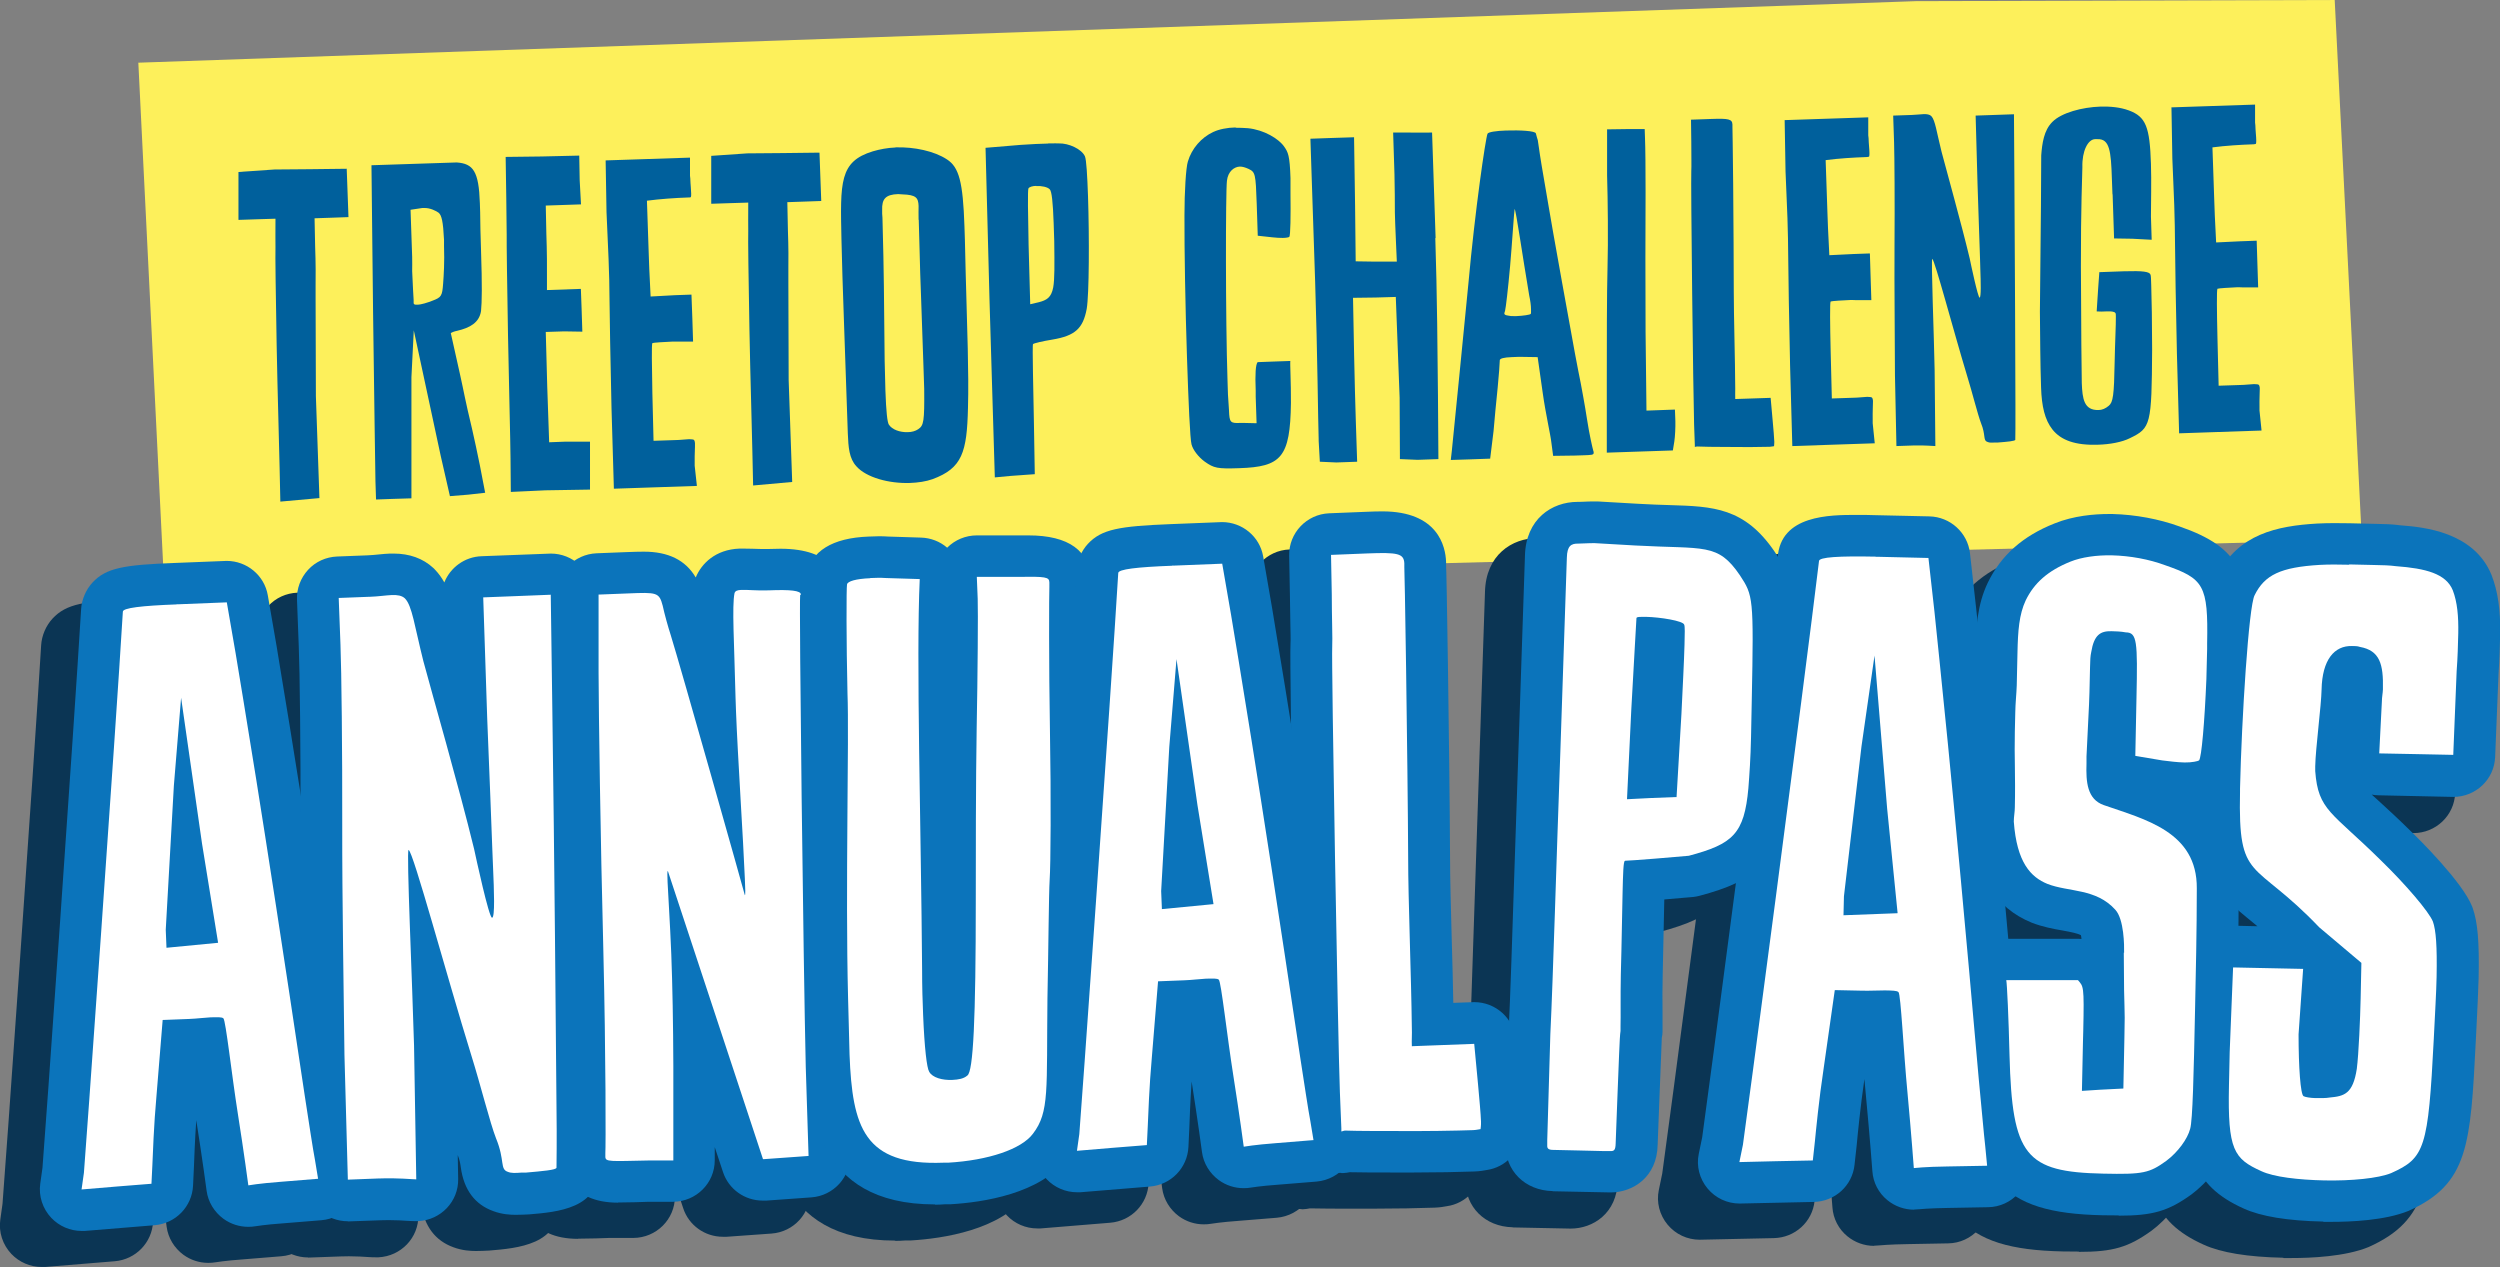
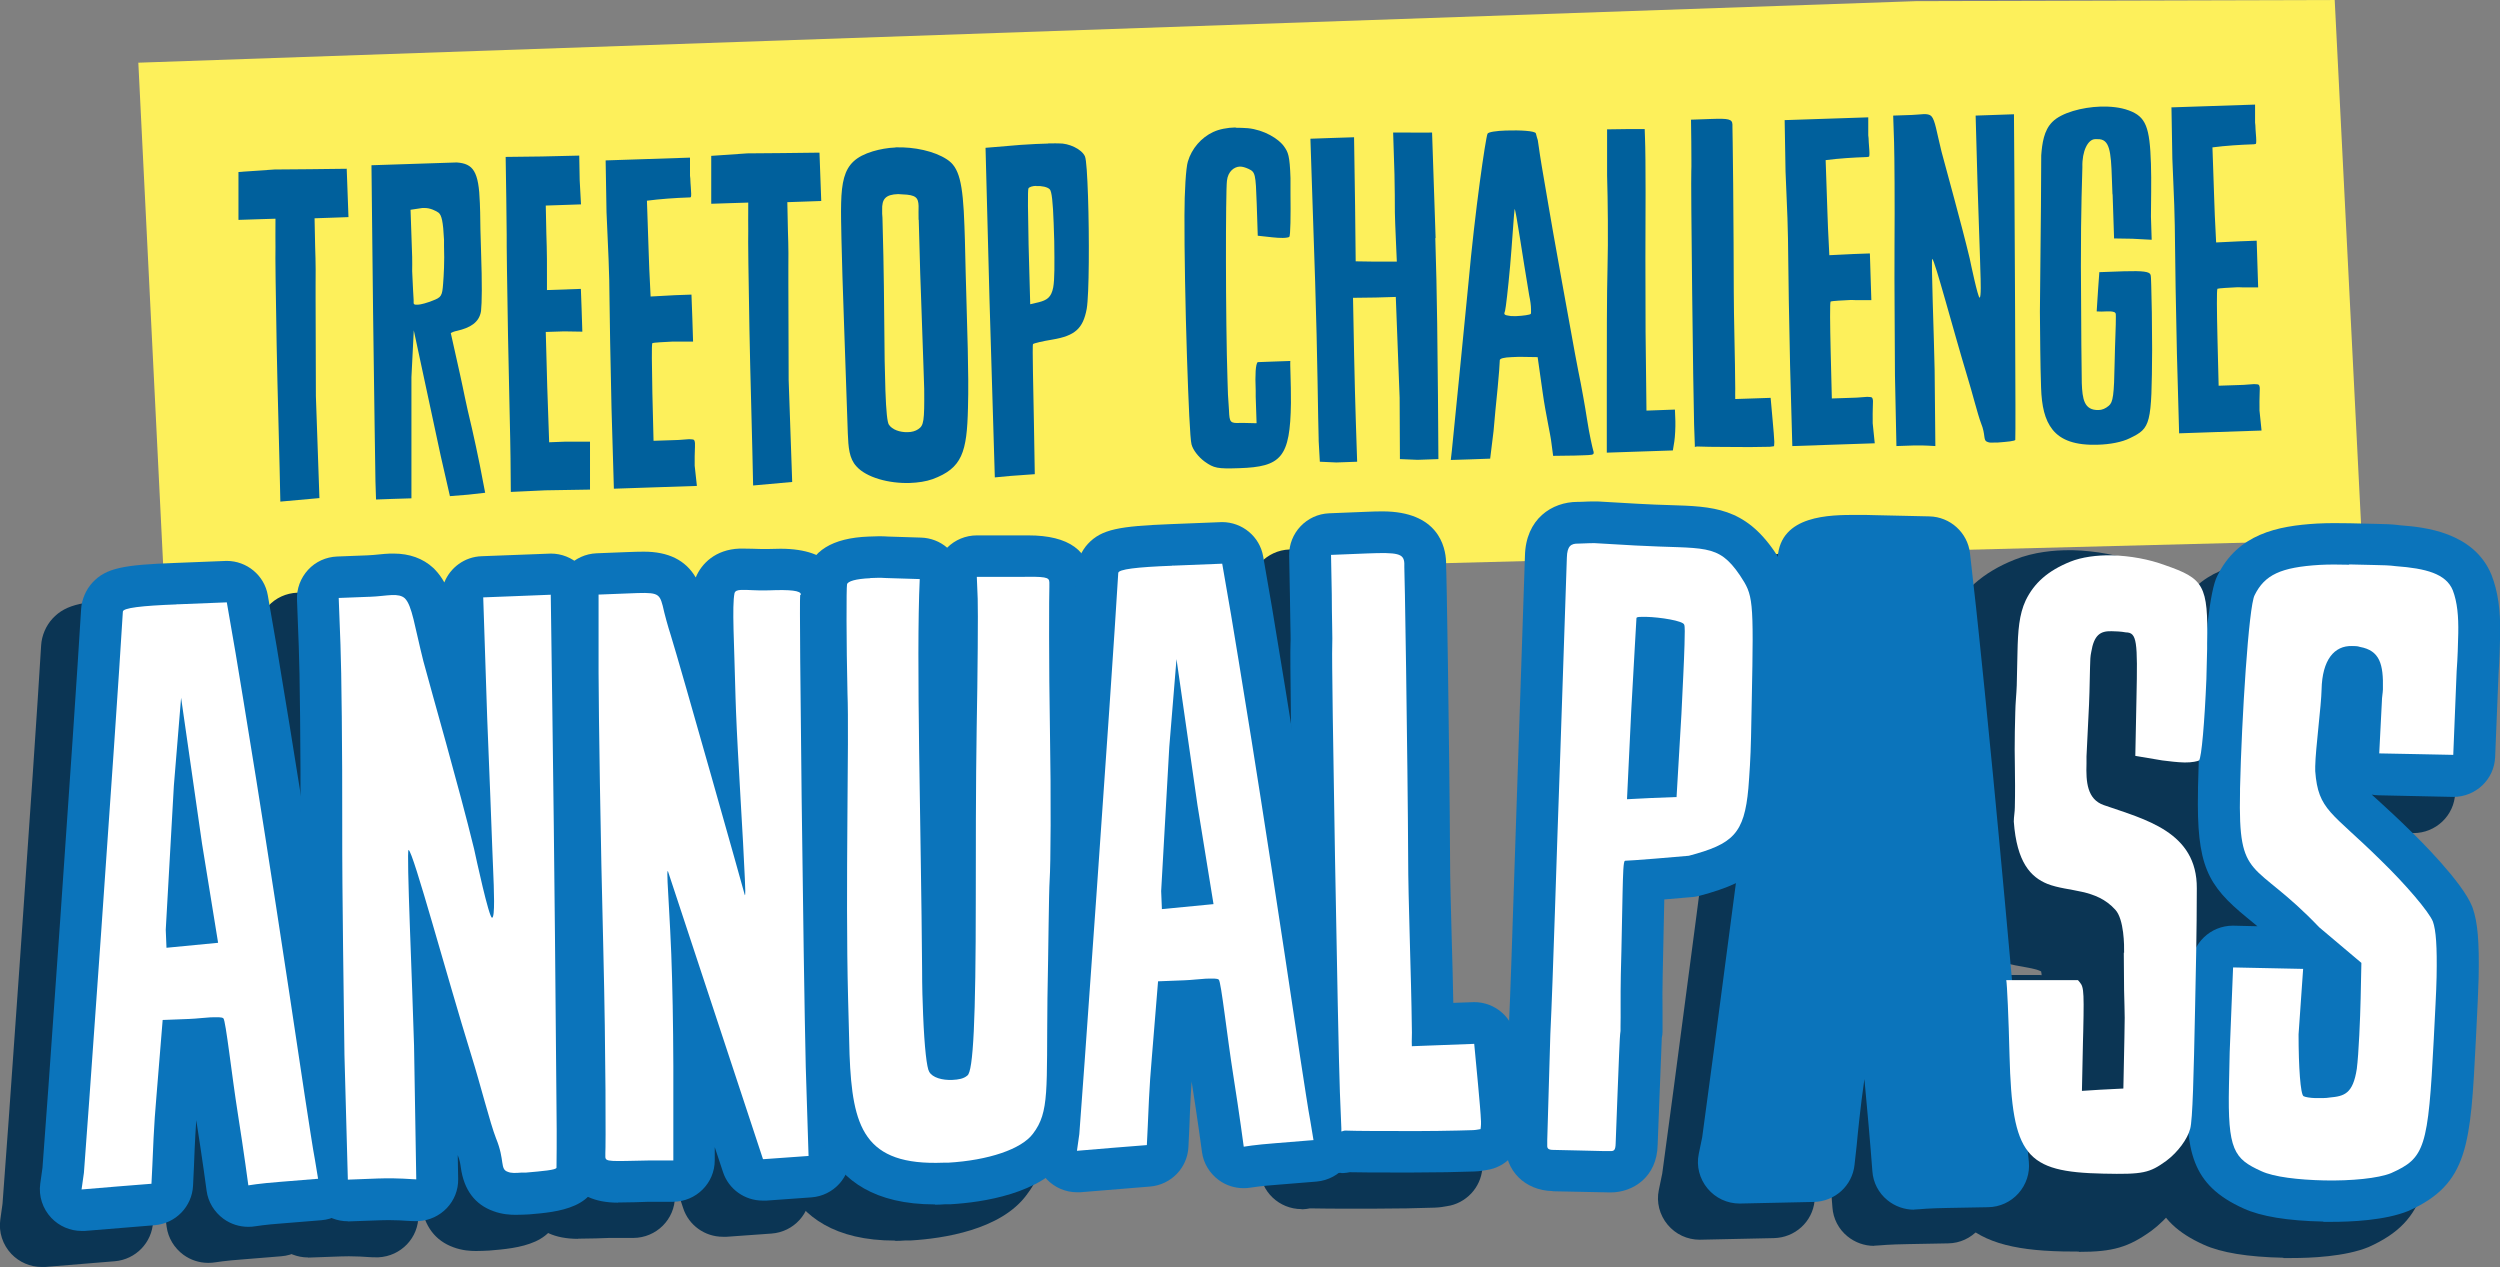
<svg xmlns="http://www.w3.org/2000/svg" fill="none" height="112" viewBox="0 0 221 112" width="221">
  <rect x="0" y="0" width="221" height="112" fill="#808080" stroke="none" />
  <clipPath id="a">
    <path d="m0 0h221v112h-221z" />
  </clipPath>
  <g clip-path="url(#a)">
    <path d="m208.786 47.706-85.908 2.201-108.238 4.416-2.412-48.781 157.124-5.439 37.035-.104z" fill="#fdf05b" />
    <g fill="#00609c">
      <path d="m24.782 44.326-.065-2.978c-.026-1.645-.182-6.501-.261-10.852s-.13-8.068-.104-8.637c-.013-.376 0-1.411 0-2.525l-1.695.052-1.577.052v-2.137-2.098l3.181-.22 3.155-.026 3.233-.039.078 2.137.078 2.137-1.46.052-1.538.052.052 2.525c.052 1.373.052 2.745.039 3.406v1.153l.026 8.637.313 9.013-3.455.311z" />
      <path d="m37.479 18.389h-.156l-1.03.155.143 4.17c.013.453 0 .881 0 1.256.052 1.411.117 2.214.13 2.551v.233.039c0 .117.117.155.313.142.352 0 .912-.181 1.343-.35.795-.298.873-.414.952-1.528.052-.686.13-1.878.078-3.328v-.531c-.078-1.606-.209-2.176-.482-2.396-.196-.142-.743-.44-1.291-.414zm-4.641-3.781 3.572-.117 3.963-.13c1.46.104 1.955.777 2.047 3.6l.026.803c0 .919.039 2.059.078 3.406.104 3.056.078 4.545 0 5.322-.157 1.036-.991 1.489-2.099 1.748-.261.052-.456.13-.574.207l.821 3.678c.365 1.632.417 2.124 1.056 4.778.182.79.495 2.24.691 3.224l.469 2.434-1.499.168-1.616.13-.808-3.535-2.386-11.124-.208 4.144v10.709l-1.708.052-1.421.052-.052-1.606c-.026-.88-.104-7.562-.209-14.866l-.143-13.066z" />
      <path d="m48.299 20.707c.052 1.373.065 3.173.052 3.82v1.114l2.998-.103.065 1.761.065 2.02-1.617-.026-1.616.052.13 4.817.17 4.934 1.382-.052h2.229v2.137 2.098l-3.963.065-3.037.142-.026-2.978c-.013-1.645-.143-6.501-.222-10.852-.078-4.351-.13-8.326-.117-8.909 0-1.256-.065-5.05-.091-6.876l3.194-.039 3.311-.078.039 2.175.117 2.137-1.538.052-1.577.052.052 2.525z" />
      <path d="m53.539 14.18 3.155-.104 4.302-.142v1.606l.026.233c.013.531.078 1.036.078 1.334 0 .155 0 .272-.026.311-.039.039-.117.039-.235.039-1.147.039-2.464.13-3.65.285l.065 1.904.091 2.707.052 1.45.117 2.409 2.151-.117 1.46-.052.078 2.098.065 2.059h-1.304c-.235.013-.391-.013-.574 0-.456.013-1.695.091-1.721.13-.078.078-.039 2.072 0 4.403l.104 4.234 1.955-.065c.339 0 .847-.065 1.186-.078.235 0 .391.026.43.065.039.039.078.117.091.298.013.389-.039.997-.026 1.606v.376l.196 1.787-4.263.142-3.076.104-.209-7.109c-.091-3.898-.17-8.365-.182-9.932 0-.764-.026-1.942-.078-3.25-.052-1.373-.13-2.862-.182-4.157l-.078-4.584z" />
      <path d="m66.575 42.901-.065-2.978c-.026-1.645-.182-6.501-.261-10.852s-.13-8.068-.104-8.637c-.013-.376 0-1.411 0-2.525l-1.695.052-1.577.052v-2.137-2.098l3.181-.22 3.155-.026 3.233-.039.078 2.137.078 2.137-1.46.052-1.538.052.052 2.525c.052 1.373.052 2.745.039 3.406v1.153l.026 8.637.313 9.013-3.454.311z" />
      <path d="m81.203 19.424c-.013-.492 0-.919 0-1.217-.026-.725-.222-.984-1.421-1.023-.117 0-.274-.026-.391-.026-1.108.039-1.447.427-1.408 1.425v.311l.026.35c.039 1.178.13 4.895.157 9.052.013 2.706.052 4.778.104 6.229.065 1.878.169 2.784.3 3.004.287.453.991.699 1.682.673.352 0 .691-.104.913-.259.495-.324.56-.673.534-3.574l-.065-1.981-.222-6.41-.065-1.8-.13-4.739zm-2.034-6.397c1.656-.052 3.442.337 4.537 1.062 1.069.686 1.421 1.981 1.551 5.918l.039 1.178c.039 2.253.117 4.351.117 4.623.065 2.784.248 7.187.156 10.243-.091 3.937-.508 5.335-3.129 6.306-.574.207-1.291.311-1.994.337-1.851.065-3.872-.479-4.745-1.476-.639-.699-.704-1.658-.756-2.914l-.026-.764-.3-8.702c-.117-3.328-.196-5.801-.235-7.679-.104-5.05-.196-6.876 2.777-7.783.613-.181 1.304-.311 1.994-.337" />
      <path d="m91.606 16.433c-.313 0-.613.091-.691.22s-.039 2.331.013 5.011l.143 5.232.769-.181c.691-.181 1.095-.414 1.264-1.308.13-.725.117-1.994.091-4.092l-.052-1.606c-.065-1.839-.169-2.784-.339-2.965-.196-.22-.743-.324-1.199-.298m1.069-3.768c.495-.013.886 0 .926 0 .886-.026 2.021.505 2.307 1.14.13.298.209 1.709.274 3.548.117 3.548.104 8.676-.117 9.945-.326 1.735-1.03 2.37-3.024 2.707-.874.142-1.643.324-1.721.401s.039 4.364.078 6.876l.078 4.623-2.151.155-1.382.13-.469-15.656-.352-13.48 3.103-.259c.925-.065 1.812-.104 2.425-.117" />
      <path d="m109.243 11.293c.339 0 .73.013 1.069.039 1.421.142 2.737.932 3.22 1.645.326.479.482.738.547 2.758v1.295c.026 2.046 0 3.794-.104 3.911-.039.039-.3.091-.574.091-.273 0-.573-.013-.912-.052l-1.304-.142-.091-2.81c-.091-2.693-.13-2.81-.717-3.095-.313-.142-.548-.207-.769-.207-.496.013-1.056.414-1.147 1.256-.118.958-.131 12.185.052 17.689l.039 1.217.091 1.399c.039 1.062.118 1.139.991 1.101h.339l1.108.026-.078-2.357v-.531c-.061-1.468-.005-2.305.169-2.512l1.408-.052 1.486-.052c-.039.155.065 1.929.052 3.716-.065 4.817-.847 5.646-4.588 5.763-1.904.065-2.216 0-3.038-.583-.547-.402-1.03-1.023-1.16-1.515-.13-.453-.274-3.755-.404-7.731-.143-4.325-.235-9.479-.222-12.522 0-2.085.131-4.221.3-4.753.339-1.153 1.186-2.124 2.242-2.616.522-.246 1.252-.388 1.969-.401" />
      <path d="m126.881 21.043c.157 4.623.209 10.891.235 13.96l.039 5.581-1.838.065-1.564-.065-.026-5.426-.339-8.909-1.76.052-2.021.026c.039 2.396.144 7.783.248 10.929l.117 3.561-1.838.065-1.46-.065-.104-1.852v-.155c-.052-1.399-.104-7.55-.313-13.96l-.417-12.587 1.838-.065 2.021-.065.091 6.112.052 4.856 1.682.026h1.955c-.026-.932-.13-2.603-.143-3.328-.066-1.787 0-1.101-.066-4.403l-.117-3.678h1.382c.691 0 1.642.013 1.942 0h.118l.312 9.324z" />
      <path d="m133.165 11.538c1.186-.039 2.555.026 2.607.259.039.194.13.453.169.596.039.155.105.829.339 2.227l.613 3.587c.091.57.613 3.548 1.173 6.643 1.121 6.268 1.408 7.731 1.669 9.013.091.492.365 1.929.56 3.211.196 1.282.47 2.486.548 2.758.039.078.039.155.039.194 0 .194-.183.194-.873.22l-.809.026-1.903.026-.156-1.178c-.066-.647-.509-2.564-.757-4.338l-.456-3.212-1.642-.026-.652.026c-.691.026-1.069.117-1.056.298v.039c0 .233-.078 1.256-.183 2.357-.117 1.14-.286 2.862-.365 3.846l-.299 2.434-1.799.065-1.682.052.091-.803c.092-.764 1.173-11.849 1.46-14.736.587-6.514 1.526-12.911 1.695-13.299.065-.155.795-.259 1.629-.285m.365 12.017c-.169 1.904-.378 3.691-.443 3.924-.039.117-.065.194-.065.233 0 .078.078.155.313.181.156.039.352.065.613.052h.117c.613-.026 1.225-.117 1.291-.194.039-.039.026-.194.026-.414 0-.337-.066-.79-.157-1.204-.613-3.626-1.16-7.472-1.29-7.666-.04.078-.235 3.199-.405 5.102" />
      <path d="m143.905 11.408h1.486l.026.751c.039.984.052 2.81.052 4.817-.013 2.965-.026 8.547 0 12.38l.079 6.941 1.447-.052 1.069-.039.039 1.023c.013.531-.026 1.373-.091 1.787l-.131.803-3.128.104-2.712.091v-6.073c0-3.38 0-8.003.065-10.321.065-2.318.026-5.957-.039-8.119v-4.066l1.851-.026z" />
      <path d="m149.459 10.58 1.838-.065c1.525-.052 1.838.013 1.851.505v.194c0 .078.039 1.968.065 5.089.026 3.108.053 7.368.053 9.492s.117 5.957.13 8.573c0 .298-.013.609 0 .906l1.564-.052 1.565-.052.182 2.046c.065.751.13 1.437.143 1.852 0 .233-.026.337-.026.376-.039 0-.195.039-.378.052-.834.026-2.477.039-4.015.013-.912 0-1.76-.013-2.411-.039-.079 0-.157.039-.196.039v-.155l-.065-1.826c-.078-2.499-.3-21.548-.248-22.39.026-.337 0-1.515 0-2.616l-.026-1.968z" />
      <path d="m157.75 10.619 3.129-.104 4.275-.142v1.593l.027.233c.013.531.078 1.023.078 1.321 0 .155 0 .259-.026.311-.039.039-.118.039-.222.052-1.147.039-2.438.117-3.624.272l.065 1.891.091 2.693.053 1.437.117 2.383 2.138-.104 1.447-.052.065 2.085.065 2.046h-1.303c-.235 0-.378-.026-.574-.013-.456.013-1.682.091-1.721.13-.078.078-.052 2.046 0 4.364l.105 4.209 1.942-.065c.339 0 .834-.065 1.186-.078.235 0 .378.026.417.065.039.039.079.117.092.298 0 .376-.039.984-.026 1.593v.376l.182 1.774-4.237.142-3.05.104-.196-7.058c-.091-3.872-.156-8.301-.169-9.867 0-.764-.026-1.929-.065-3.224-.039-1.36-.131-2.849-.17-4.131l-.078-4.558z" />
      <path d="m167.397 10.217 1.525-.052h.039c.417-.013.795-.065 1.108-.078.274 0 .495.026.652.168.352.363.469 1.386.912 3.16.443 1.696 1.734 6.28 2.49 9.44.091.453.73 3.47.874 3.458.143-.013.104-1.411.065-2.473l-.026-.906-.092-2.732-.13-3.911-.169-6.073 1.525-.052 1.864-.065.039 5.918c.052 7.394.078 16.135.091 19.852.013 1.554-.013 2.888-.013 3.004 0 .117-.717.181-1.564.246h-.235c-.26.013-.495.026-.652-.052-.43-.142-.13-.57-.586-1.683-.287-.751-.782-2.745-1.213-4.131-1.238-4.092-2.867-10.269-3.089-10.373-.117 0 .156 6.824.209 9.829l.065 6.721c-.196 0-.926-.078-1.877-.052h-.04l-1.525.052-.13-6.255c0-2.693-.065-7.86-.039-11.538.026-3.678 0-7.783-.039-9.065l-.079-2.357z" />
      <path d="m186.742 17.184-.052-1.399c-.078-2.421-.196-3.522-1.265-3.483h-.234c-.613.026-1.148 1.036-1.108 2.473 0 .376-.144 3.729-.131 8.767.013 5.05.065 9.906.078 10.321.053 1.399.196 2.421 1.486 2.383.3 0 .613-.13.9-.376.378-.311.469-.893.521-3.924.026-1.515.118-3.302.105-3.95 0-.194 0-.298-.052-.337-.079-.117-.392-.142-.613-.13h-.196c-.3.013-.534.026-.834 0l.13-2.02.105-1.45 2.177-.078c1.72-.052 2.255.039 2.346.298.039.078.052.414.065.945.039 1.139.079 3.458.079 5.659-.04 6.682-.118 6.954-1.956 7.847-.717.363-1.812.557-2.842.583-1.981.065-3.259-.389-4.015-1.347-.678-.855-.951-2.059-1.004-3.691-.078-2.279-.078-4.481-.104-6.721.091-8.883.117-11.357.117-13.817.079-1.062.235-2.214.978-2.953.808-.829 2.673-1.308 4.237-1.36.873-.026 1.76.052 2.529.337 1.512.557 1.851 1.463 1.955 4.714.052 1.476 0 3.574 0 4.675l.065 2.046-1.72-.091-1.604-.026-.13-3.911z" />
      <path d="m191.943 9.492 3.129-.104 4.276-.142v1.593l.026.233c.013.531.078 1.023.078 1.321 0 .155 0 .259-.026.311-.039.039-.117.039-.222.052-1.147.039-2.437.117-3.624.272l.066 1.891.091 2.693.052 1.437.117 2.383 2.138-.103 1.447-.052.065 2.085.066 2.046h-1.304c-.235 0-.378-.026-.574-.013-.456.013-1.681.091-1.72.13-.079.078-.053 2.046 0 4.364l.104 4.208 1.942-.065c.339 0 .835-.065 1.187-.078.234 0 .378.026.417.065.039.039.078.117.091.298 0 .376-.039.984-.026 1.593v.376l.182 1.774-4.236.142-3.051.104-.195-7.057c-.092-3.872-.157-8.301-.17-9.867 0-.764-.026-1.929-.065-3.224-.039-1.36-.13-2.849-.169-4.131l-.079-4.558z" />
    </g>
    <path d="m3.689 111.999c-1.017 0-1.981-.414-2.685-1.152-.769-.816-1.134-1.93-.978-3.03l.196-1.399c.196-2.227 2.829-39.509 3.415-49.376.052-.868.43-1.735 1.004-2.357 1.212-1.308 2.803-1.567 7.287-1.735 0 0 4.524-.181 4.576-.181 1.786 0 3.337 1.282 3.637 3.043l.782 4.519.378 2.318c.795 4.778 2.438 14.711 5.749 36.906l.352 2.266c.222 1.412.404 2.655.521 3.25l.287 1.749c.156 1.01-.104 2.046-.743 2.849-.639.802-1.577 1.307-2.607 1.385l-3.35.272c-1.629.117-2.438.259-2.451.259-.209.039-.43.052-.652.052-.782 0-1.551-.246-2.19-.712-.808-.596-1.356-1.49-1.486-2.474 0-.013-.378-2.836-.912-6.228 0 0 0-.026 0-.039-.13 1.839-.182 3.509-.209 4.157l-.078 1.657c-.091 1.852-1.538 3.341-3.389 3.496l-6.166.505c-.104 0-.209 0-.313 0z" fill="#0b3554" />
    <path d="m27.233 111.158c-.939 0-1.838-.349-2.529-.984-.717-.673-1.147-1.605-1.173-2.577l-.3-11.02-.052-4.584c-.065-4.921-.143-11.033-.13-15.837.013-6.669-.065-13.688-.156-15.811l-.156-4.131c-.039-.971.313-1.917.978-2.642.665-.725 1.59-1.14 2.568-1.178l2.685-.104c.391-.013.704-.052.991-.078.365-.039.704-.065 1.017-.078h.3c1.408 0 2.594.427 3.507 1.269.052.039.091.091.13.13.339.35.613.725.847 1.153.521-1.308 1.786-2.266 3.298-2.318 0 0 6.075-.233 6.127-.233.939 0 1.851.363 2.542 1.01.717.686 1.134 1.619 1.147 2.616l.143 10.424c.13 9.181.248 21.276.365 34.964.026 1.994.013 3.794 0 4.713v.518c.157 3.639-3.624 3.963-6.127 4.17-.052 0-.574.026-.574.026-.222 0-.417.013-.613.013-.482 0-1.199-.039-1.968-.324-1.629-.583-2.607-1.878-2.881-3.859-.052-.35-.091-.647-.274-1.101l.039 2.111c.039 1.994-1.538 3.639-3.533 3.73-.052 0-.156 0-.209 0-.156 0-.417 0-.743-.026-.391-.026-.965-.065-1.656-.065-.222 0-.456 0-.704.013 0 0-2.842.103-2.894.103z" fill="#0b3554" />
    <path d="m51.114 109.514c-4.354 0-4.797-2.992-4.836-3.898v-.324c-.013-.142-.013-.298 0-.44.039-.855.052-8.184-.182-17.715-.248-9.816-.404-20.706-.417-24.462v-6.902c0-1.968 1.564-3.587 3.546-3.665l2.62-.104c.639-.026 1.147-.039 1.551-.039 2.177 0 3.689.751 4.589 2.279.508-1.23 1.747-2.473 3.872-2.551h.313c.235 0 .508 0 .808.013.261 0 .56.026.899.026h.391c.456-.013.86-.026 1.212-.026 4.615 0 5.41 2.447 5.462 3.911 0 .311-.013.609-.078.906-.026 4.196.287 31.985.508 40.907l.248 7.847c.065 1.969-1.447 3.626-3.416 3.769l-3.963.284s-.287 0-.339 0c-1.59 0-3.011-1.01-3.507-2.525l-.73-2.201v1.165c0 2.02-1.643 3.652-3.676 3.665h-2.164l-1.147.039c-.665.013-1.186.026-1.577.026z" fill="#0b3554" />
    <path d="m79.129 109.669c-10.729 0-11.068-8.534-11.25-13.118-.026-.725-.052-1.515-.065-2.357-.013-.855-.039-1.748-.065-2.655-.143-5.62-.091-12.406-.052-17.844.039-4.014.065-7.485 0-9.091 0-.142-.222-9.363.052-10.567.43-2.111 2.294-3.289 5.527-3.406.287 0 .561-.026.847-.026s.587 0 .899.026l2.881.091c.847.026 1.669.337 2.307.893.691-.699 1.643-1.088 2.62-1.088h3.572.991c3.572 0 5.449 1.36 5.54 4.027v.389c.026.168.013.35 0 .518-.026.609-.052 6.552.052 12.341.104 5.931.065 11.978-.026 13.416-.039.647-.065 2.732-.104 4.934-.026 1.658-.052 3.535-.078 5.387 0 1.269-.013 2.422-.026 3.432-.026 5.711-.026 8.067-2.008 10.67-2.294 3.095-7.391 3.846-10.22 4.015h-.482c-.3.026-.613.038-.899.038z" fill="#0b3554" />
-     <path d="m91.695 108.594c-1.017 0-1.982-.414-2.685-1.152-.769-.816-1.134-1.93-.978-3.03l.196-1.399c.196-2.227 2.829-39.522 3.416-49.376.052-.868.43-1.735 1.004-2.357 1.212-1.308 2.803-1.567 7.287-1.748 0 0 4.523-.181 4.575-.181 1.786 0 3.337 1.282 3.637 3.043l.782 4.519.379 2.305c.795 4.778 2.437 14.711 5.748 36.919l.352 2.279c.222 1.399.405 2.642.522 3.238l.287 1.748c.156 1.01-.105 2.046-.743 2.849-.639.802-1.578 1.307-2.608 1.398l-3.35.272c-1.629.117-2.438.259-2.451.259-.208.039-.43.052-.651.052-.783 0-1.552-.246-2.191-.712-.808-.596-1.355-1.49-1.486-2.474 0-.013-.378-2.836-.912-6.228 0 0 0-.026 0-.039-.131 1.839-.183 3.509-.209 4.157l-.078 1.657c-.091 1.852-1.538 3.341-3.389 3.496l-6.166.505c-.104 0-.209 0-.313 0z" fill="#0b3554" />
    <path d="m115.055 106.885c-1.969 0-3.611-1.541-3.689-3.522l-.144-3.484c-.156-3.962-.769-37.981-.665-39.755.027-.362 0-1.049-.013-1.878-.013-.777-.026-1.671-.039-2.525l-.065-3.406c-.039-1.994 1.538-3.665 3.546-3.742l3.22-.13c.573-.026 1.056-.039 1.473-.039 4.928 0 5.579 3.108 5.632 4.442v.324c.026.22.091 3.781.169 9.052.065 4.545.169 12.768.182 16.744 0 1.917.079 4.636.157 7.524.052 1.813.104 3.665.13 5.361 0 0 1.799-.065 1.851-.065 1.904 0 3.494 1.437 3.677 3.328l.338 3.6c.131 1.476.248 2.655.274 3.457.026.493-.013.881-.052 1.166-.078.803-.417 1.567-.978 2.163-.573.608-1.329 1.01-2.151 1.126-.234.039-.612.117-1.082.13-1.342.051-3.454.09-5.383.09-.613 0-1.252 0-1.865 0-1.381 0-2.698 0-3.78-.026-.183.039-.378.065-.613.078-.052 0-.091 0-.13 0z" fill="#0b3554" />
-     <path d="m133.723 108.491c-2.464-.052-4.211-1.813-4.172-4.17l.274-9.816c.157-3.289.326-8.495.522-14.529.117-3.406.234-6.993.352-10.515l.573-17.106c.065-3.289 2.386-4.791 4.654-4.791h.143c.118 0 .248 0 .378-.013.274-.013.561-.026.874-.026h.365l3.585.207c1.069.065 1.994.091 2.803.117 3.832.117 6.609.207 9.281 4.131 1.89 2.888 1.864 4.053 1.669 13.131l-.065 3.289c-.039 1.903-.144 3.406-.248 4.752-.561 6.164-3.129 7.938-8.004 9.233-.183.052-.365.078-.548.104-.117 0-1.277.117-2.568.22l-.143 6.721c-.026 1.14-.026 2.214-.013 3.069v1.476.427c0 .181-.026.376-.065.544-.013.168-.053 1.386-.092 2.357-.039.919-.078 1.955-.117 2.992l-.156 4.092c-.053 2.874-2.19 4.221-4.159 4.221-.026 0-5.123-.104-5.123-.104z" fill="#0b3554" />
    <path d="m165.676 110.135c-.861 0-1.695-.298-2.36-.842-.782-.634-1.264-1.566-1.33-2.564 0-.012-.221-2.978-.56-6.578-.052-.505-.091-1.023-.144-1.567-.351 2.422-.599 4.947-.677 5.815l-.196 1.774c-.195 1.838-1.734 3.237-3.598 3.276 0 0-6.531.142-6.557.142-1.095 0-2.125-.479-2.829-1.321-.717-.854-1.017-1.994-.782-3.082l.3-1.45c.339-2.292 5.423-40.83 6.674-51.254.248-3.768 4.615-3.768 6.975-3.768.534 0 1.134 0 1.786.026l4.64.104c1.851.039 3.39 1.437 3.598 3.263l.535 4.765.26 2.473c.522 5.037 1.617 15.539 3.664 38.874l.221 2.369c.144 1.49.261 2.823.339 3.458l.183 1.839c.104 1.023-.235 2.033-.913 2.797s-1.655 1.217-2.685 1.23l-3.52.065c-1.721.026-2.581.116-2.594.116-.144.013-.287.026-.43.026z" fill="#0b3554" />
    <path d="m183.769 110.64c-.417 0-.886 0-1.434-.013-9.06-.194-11.628-3.212-11.915-14.024-.065-3.134-.195-5.672-.247-6.203-.157-1.01.13-2.046.769-2.836.704-.868 1.76-1.373 2.881-1.373h6.335c.105 0 .222 0 .326.013-.013-.13-.026-.246-.052-.337-.3-.155-.782-.259-1.629-.414-.822-.142-1.734-.311-2.712-.686-3.246-1.321-4.967-4.144-5.306-8.663 0-.117 0-.233 0-.35 0-.311.04-.622.066-.932 0-.104.026-.22.026-.324.026-1.411.013-2.512 0-3.548-.013-1.036-.026-2.007 0-3.16l.039-1.671c0-.492.039-.958.078-1.411.026-.324.052-.647.052-.971l.065-2.927c.039-2.098.157-4.144 1.082-6.086 1.174-2.434 3.103-4.144 5.919-5.257 1.694-.686 3.533-.829 4.784-.829h.339c2.007.052 4.106.44 5.918 1.101 5.384 1.865 6.258 4.247 6.127 10.45l-.065 3.147c-.339 8.339-.782 8.78-1.747 9.725-.052.052-.104.091-.156.142-.613.544-1.434.881-2.464 1.023 2.007 1.58 3.559 3.911 3.533 7.575 0 3.691-.092 7.757-.157 10.735-.169 8.288-.247 10.308-.56 11.448-.548 2.046-2.138 3.807-3.442 4.791-2.059 1.489-3.441 1.891-6.453 1.891z" fill="#0b3554" />
    <path d="m201.837 111.184c-3.142-.064-5.502-.453-7.027-1.152-4.667-2.098-5.123-5.089-5.006-10.942l.066-3.004.299-7.537c.079-1.968 1.708-3.522 3.69-3.522.026 0 2.164.052 2.164.052-.326-.272-.626-.518-.913-.751-3.533-2.888-4.471-4.61-4.341-11.214v-.285c0-.155.365-16.187 1.708-18.725 1.812-3.704 5.305-4.416 8.812-4.623.535-.026 1.03-.039 1.512-.039.483 0 .926 0 1.395.013l2.255.052c.743.013 1.473.026 2.217.13 2.02.155 6.491.557 8.056 4.403.573 1.489.795 3.134.756 5.245-.026 1.036-.052 2.201-.144 3.496l-.299 7.342c-.079 1.968-1.708 3.522-3.69 3.522-.026 0-6.622-.142-6.622-.142-.208 0-.404-.026-.6-.065.209.194.47.427.77.699.73.673 1.616 1.476 2.672 2.525.743.712 4.576 4.506 5.436 6.669.013.052.039.091.052.142.443 1.282.587 2.966.522 6.177-.026 1.14-.105 2.564-.183 4.247l-.065 1.308c-.469 9.207-.639 12.651-5.945 15.034-2.085.855-5.149.971-6.804.971-.235 0-.483 0-.717 0z" fill="#0b3554" />
    <path d="m7.222 108.815c-1.017 0-1.981-.415-2.685-1.153-.769-.815-1.134-1.929-.978-3.03l.196-1.398c.196-2.228 2.829-39.509 3.415-49.377.052-.868.43-1.735 1.004-2.357 1.212-1.308 2.803-1.567 7.287-1.735 0 0 4.524-.181 4.576-.181 1.786 0 3.337 1.282 3.637 3.043l.782 4.519.378 2.318c.795 4.778 2.438 14.711 5.749 36.906l.352 2.266c.222 1.411.404 2.654.521 3.25l.287 1.748c.156 1.01-.104 2.046-.743 2.849s-1.577 1.308-2.607 1.386l-3.35.272c-1.629.116-2.438.258-2.451.258-.209.039-.43.052-.652.052-.782 0-1.551-.246-2.19-.712-.808-.596-1.356-1.489-1.486-2.473 0-.013-.378-2.836-.912-6.229 0 0 0-.026 0-.039-.13 1.839-.182 3.509-.209 4.157l-.078 1.657c-.091 1.852-1.538 3.341-3.389 3.497l-6.166.505c-.104 0-.209 0-.313 0z" fill="#0b74bb" />
    <path d="m30.752 107.96c-.939 0-1.838-.349-2.529-.984-.717-.673-1.147-1.606-1.173-2.577l-.3-11.02-.052-4.584c-.065-4.921-.143-11.033-.13-15.837.013-6.669-.065-13.688-.157-15.811l-.156-4.131c-.039-.971.313-1.917.978-2.642s1.59-1.139 2.568-1.178l2.685-.104c.391-.013.704-.052.991-.078.365-.039.704-.065 1.017-.078h.3c1.408 0 2.594.427 3.507 1.269.052.039.091.091.13.13.339.35.613.725.847 1.153.521-1.308 1.786-2.266 3.298-2.318 0 0 6.075-.233 6.127-.233.939 0 1.851.363 2.542 1.01.717.686 1.134 1.619 1.147 2.616l.143 10.424c.13 9.181.248 21.276.365 34.964.026 1.994.013 3.794 0 4.714v.518c.156 3.639-3.624 3.962-6.127 4.17-.052 0-.574.025-.574.025-.222 0-.417.013-.613.013-.482 0-1.199-.038-1.968-.323-1.629-.583-2.607-1.878-2.881-3.859-.052-.35-.091-.648-.274-1.101l.039 2.111c.039 1.994-1.538 3.639-3.533 3.729-.052 0-.156 0-.209 0-.156 0-.417 0-.743-.026-.391-.026-.965-.064-1.656-.064-.222 0-.456 0-.704.013 0 0-2.842.103-2.894.103z" fill="#0b74bb" />
    <path d="m54.633 106.315c-4.354 0-4.797-2.991-4.836-3.897v-.324c-.013-.142-.013-.298 0-.44.039-.855.052-8.184-.182-17.715-.248-9.816-.404-20.706-.417-24.462v-6.902c0-1.968 1.564-3.587 3.546-3.665l2.62-.104c.639-.026 1.147-.039 1.551-.039 2.177 0 3.689.751 4.589 2.279.508-1.23 1.747-2.473 3.872-2.551h.313c.235 0 .508 0 .808.013.261 0 .56.026.899.026h.391c.456-.013.86-.026 1.212-.026 4.615 0 5.41 2.447 5.462 3.911 0 .311-.013.609-.078.906-.026 4.196.287 31.985.508 40.907l.248 7.847c.065 1.968-1.447 3.626-3.416 3.768l-3.963.285s-.287 0-.339 0c-1.59 0-3.011-1.01-3.507-2.525l-.73-2.201v1.165c0 2.02-1.643 3.652-3.676 3.665h-2.164l-1.147.039c-.665.013-1.186.026-1.577.026z" fill="#0b74bb" />
    <path d="m82.648 106.47c-10.729 0-11.068-8.533-11.25-13.117-.026-.725-.052-1.515-.065-2.357-.013-.855-.039-1.748-.065-2.655-.143-5.62-.091-12.406-.052-17.844.039-4.014.065-7.485 0-9.091 0-.142-.222-9.363.052-10.567.43-2.111 2.294-3.289 5.527-3.406.287 0 .56-.026.847-.026s.587 0 .899.026l2.881.091c.847.026 1.669.337 2.307.893.691-.699 1.643-1.088 2.62-1.088h3.572.991c3.572 0 5.449 1.36 5.54 4.027v.388c.026.168.013.35 0 .518-.026.609-.052 6.553.052 12.341.104 5.931.065 11.978-.026 13.416-.039.647-.065 2.732-.104 4.934-.026 1.657-.052 3.535-.078 5.387 0 1.269-.013 2.421-.026 3.432-.026 5.711-.026 8.068-2.007 10.67-2.294 3.095-7.391 3.846-10.22 4.014h-.482c-.3.026-.613.039-.899.039z" fill="#0b74bb" />
    <path d="m95.214 105.396c-1.017 0-1.982-.414-2.686-1.152-.769-.816-1.134-1.93-.978-3.03l.196-1.399c.196-2.227 2.829-39.522 3.415-49.376.052-.868.43-1.735 1.004-2.357 1.212-1.308 2.803-1.567 7.287-1.748 0 0 4.524-.181 4.576-.181 1.786 0 3.337 1.282 3.637 3.043l.782 4.519.378 2.305c.795 4.778 2.438 14.711 5.749 36.919l.352 2.279c.222 1.399.404 2.642.521 3.237l.287 1.748c.157 1.01-.104 2.046-.743 2.849s-1.577 1.308-2.607 1.399l-3.35.272c-1.63.116-2.438.259-2.451.259-.209.039-.43.052-.652.052-.782 0-1.551-.246-2.19-.713-.808-.595-1.356-1.489-1.486-2.473 0-.013-.378-2.836-.913-6.229 0 0 0-.026 0-.039-.13 1.839-.182 3.509-.208 4.157l-.078 1.658c-.092 1.852-1.539 3.341-3.39 3.496l-6.166.505c-.104 0-.208 0-.313 0z" fill="#0b74bb" />
    <path d="m118.576 103.687c-1.968 0-3.611-1.541-3.689-3.522l-.143-3.484c-.157-3.962-.769-37.981-.665-39.755.026-.363 0-1.049-.013-1.878-.013-.777-.026-1.67-.039-2.525l-.065-3.406c-.039-1.994 1.538-3.665 3.545-3.742l3.22-.13c.574-.026 1.056-.039 1.473-.039 4.928 0 5.58 3.108 5.632 4.442v.324c.026.22.091 3.781.169 9.052.066 4.545.17 12.768.183 16.744 0 1.917.078 4.636.156 7.524.053 1.813.105 3.665.131 5.361 0 0 1.799-.065 1.851-.065 1.903 0 3.494 1.437 3.676 3.328l.339 3.6c.13 1.476.248 2.655.274 3.458.026.492-.013.881-.052 1.166-.079.803-.418 1.567-.978 2.162-.574.609-1.33 1.01-2.151 1.127-.235.039-.613.116-1.082.129-1.343.052-3.455.091-5.384.091-.613 0-1.251 0-1.864 0-1.382 0-2.699 0-3.781-.026-.182.039-.378.065-.612.078-.052 0-.091 0-.131 0z" fill="#0b74bb" />
    <path d="m137.256 105.292c-2.464-.052-4.21-1.813-4.171-4.169l.273-9.816c.157-3.289.326-8.495.522-14.529.117-3.406.234-6.993.352-10.515l.573-17.106c.066-3.289 2.386-4.791 4.654-4.791h.144c.117 0 .247 0 .378-.013.273-.013.56-.026.873-.026h.365l3.585.207c1.069.065 1.995.091 2.803.117 3.832.117 6.609.207 9.281 4.131 1.891 2.888 1.865 4.053 1.669 13.131l-.065 3.289c-.039 1.904-.144 3.406-.248 4.753-.56 6.164-3.128 7.938-8.004 9.233-.182.052-.365.078-.547.104-.118 0-1.278.117-2.569.22l-.143 6.721c-.026 1.139-.026 2.214-.013 3.069v1.476.427c0 .181-.026.376-.065.544-.013.168-.052 1.386-.091 2.357-.04.919-.079 1.955-.118 2.991l-.156 4.092c-.052 2.875-2.19 4.222-4.159 4.222-.026 0-5.123-.104-5.123-.104z" fill="#0b74bb" />
    <path d="m169.207 106.937c-.86 0-1.695-.298-2.36-.842-.782-.634-1.264-1.567-1.329-2.564 0-.013-.222-2.978-.561-6.578-.052-.505-.091-1.023-.143-1.567-.352 2.422-.6 4.947-.678 5.814l-.196 1.774c-.195 1.839-1.733 3.238-3.598 3.277 0 0-6.531.142-6.557.142-1.095 0-2.125-.479-2.829-1.321-.717-.854-1.016-1.994-.782-3.082l.3-1.45c.339-2.292 5.423-40.83 6.675-51.254.247-3.768 4.614-3.768 6.974-3.768.534 0 1.134 0 1.786.026l4.641.104c1.851.039 3.389 1.437 3.598 3.263l.534 4.765.261 2.473c.521 5.037 1.616 15.539 3.663 38.874l.221 2.37c.144 1.489.261 2.823.339 3.458l.183 1.839c.104 1.023-.235 2.033-.913 2.797-.677.764-1.655 1.217-2.685 1.23l-3.52.065c-1.721.025-2.581.116-2.594.116-.143.013-.287.026-.43.026z" fill="#0b74bb" />
-     <path d="m187.289 107.442c-.417 0-.887 0-1.434-.013-9.06-.195-11.628-3.212-11.915-14.025-.065-3.134-.196-5.672-.248-6.203-.156-1.01.131-2.046.769-2.836.704-.868 1.76-1.373 2.881-1.373h6.336c.104 0 .222 0 .326.013-.013-.13-.026-.246-.052-.337-.3-.155-.782-.259-1.63-.414-.821-.142-1.734-.311-2.711-.686-3.246-1.321-4.967-4.144-5.306-8.663 0-.117 0-.233 0-.35 0-.311.039-.622.065-.932 0-.104.026-.22.026-.324.026-1.411.013-2.512 0-3.548s-.026-2.007 0-3.16l.039-1.671c0-.492.039-.958.079-1.411.026-.324.052-.647.052-.971l.065-2.926c.039-2.098.156-4.144 1.082-6.086 1.173-2.434 3.102-4.144 5.918-5.258 1.695-.686 3.533-.829 4.784-.829h.339c2.008.052 4.107.44 5.919 1.101 5.384 1.865 6.257 4.247 6.127 10.45l-.065 3.147c-.339 8.339-.783 8.78-1.747 9.725-.052.052-.105.091-.157.142-.612.544-1.434.881-2.464 1.023 2.008 1.58 3.559 3.911 3.533 7.575 0 3.691-.091 7.757-.156 10.735-.17 8.288-.248 10.308-.561 11.448-.547 2.046-2.138 3.807-3.441 4.791-2.06 1.489-3.442 1.89-6.453 1.89z" fill="#0b74bb" />
    <path d="m205.37 107.986c-3.142-.064-5.501-.453-7.027-1.152-4.667-2.098-5.123-5.089-5.005-10.943l.065-3.004.3-7.537c.078-1.968 1.707-3.522 3.689-3.522.026 0 2.164.052 2.164.052-.326-.272-.626-.518-.913-.751-3.533-2.888-4.471-4.61-4.341-11.214v-.285c0-.155.365-16.187 1.708-18.725 1.812-3.704 5.306-4.416 8.812-4.623.535-.026 1.03-.039 1.512-.039.483 0 .926 0 1.395.013l2.256.052c.743.013 1.473.026 2.216.13 2.02.155 6.492.557 8.056 4.403.574 1.489.795 3.134.756 5.245-.026 1.036-.052 2.201-.143 3.496l-.3 7.342c-.078 1.968-1.708 3.522-3.689 3.522-.026 0-6.623-.142-6.623-.142-.208 0-.404-.026-.599-.065.208.194.469.427.769.699.73.673 1.616 1.476 2.672 2.525.743.712 4.576 4.506 5.436 6.669.013.052.039.091.052.142.444 1.282.587 2.965.522 6.177-.026 1.139-.104 2.564-.183 4.247l-.065 1.308c-.469 9.207-.639 12.651-5.944 15.034-2.086.855-5.15.971-6.805.971-.235 0-.482 0-.717 0z" fill="#0b74bb" />
    <path d="m15.617 53.416h.209l4.224-.168.782 4.519c.626 3.846 2.177 12.755 6.114 39.133.352 2.266.717 4.713.899 5.646l.274 1.657-3.35.272c-1.877.143-2.816.311-2.816.311s-.378-2.862-.925-6.319c-.547-3.458-1.069-8.249-1.278-8.443-.13-.129-.548-.103-1.147-.091-.534.026-1.212.117-1.877.142l-2.346.091-.547 6.708c-.235 2.551-.326 5.296-.365 6.164l-.078 1.606-3.09.246-3.09.259.209-1.477c.052-.336 2.829-39.34 3.442-49.596-.013-.337 1.656-.531 4.758-.647zm.391 8.275-.639 7.77-.717 12.729.065 1.593 4.563-.44-1.421-8.767-1.851-12.898z" fill="#fff" />
    <path d="m29.943 52.86 2.685-.104h.065c.743-.026 1.408-.13 1.955-.155.469-.013.873.039 1.147.298.639.647.847 2.434 1.629 5.542.795 2.978 3.129 11.046 4.484 16.601.17.79 1.317 6.099 1.59 6.086.274-.013.17-2.473.091-4.351l-.065-1.606-.182-4.804-.274-6.876-.352-10.683 2.685-.104 3.285-.13.143 10.424c.182 13.027.313 28.398.365 34.938.039 2.733 0 5.076 0 5.284 0 .207-1.264.31-2.738.44h-.404c-.469.039-.873.052-1.147-.065-.743-.233-.248-.997-1.056-2.965-.521-1.321-1.395-4.817-2.164-7.265-2.229-7.2-5.149-18.052-5.566-18.233-.208 0 .339 12.017.482 17.3l.196 11.823c-.339 0-1.617-.143-3.298-.078h-.065l-2.685.103-.3-11.02c-.052-4.739-.209-13.83-.196-20.318.013-6.488-.065-13.7-.156-15.967l-.156-4.131z" fill="#fff" />
    <path d="m52.887 52.562 2.62-.103c2.555-.104 2.764-.104 3.076 1.088.156.725.469 1.852.704 2.577.847 2.706 6.557 22.946 6.557 23.011.065 0 .039-.596 0-1.476-.13-3.276-.639-10.942-.782-14.814l-.039-1.127c-.117-4.882-.326-8.145-.091-9.285.065-.207.261-.272.6-.285.534-.026 1.356.078 2.425.039 1.942-.078 2.829.026 2.842.363l-.065.065c-.104.816.287 32.944.495 41.697l.248 7.874-3.963.284h-.065l-8.408-25.471c-.065 0-.052.337-.026.997.052 1.204.208 3.406.326 6.345.104 2.732.169 6.073.182 9.893v8.352h-2.164c-3.429.065-3.833.142-3.846-.324v-.336c.039-.402.052-8.495-.182-18.104-.248-9.621-.404-20.577-.417-24.384v-6.889z" fill="#fff" />
    <path d="m76.925 51.099c.404-.013.873-.039 1.408 0l2.972.091c-.326 7.032.117 22.053.209 34.484 0 1.541.039 2.875.091 4.079.117 2.875.326 4.662.534 4.986.287.531 1.173.764 2.047.725.547-.026 1.004-.104 1.33-.389.521-.35.743-4.973.743-15.475 0-3.613 0-10.424.078-15.177.091-4.753.13-10.437.091-11.499l-.078-1.929h3.572c2.555-.039 2.829.013 2.842.492v.402c-.026.466-.052 6.824.052 12.768s.065 11.823-.026 13.105c-.078 1.269-.104 5.957-.196 10.502-.091 8.093.196 10.023-1.278 11.953-1.017 1.372-3.95 2.356-7.496 2.564h-.404c-7.053.285-8.069-3.147-8.317-9.557-.052-1.463-.065-3.212-.13-5.011-.248-9.686.104-22.998-.052-26.935-.104-4.468-.104-9.35-.039-9.621.052-.272.782-.492 2.06-.544z" fill="#fff" />
    <path d="m103.611 49.998h.209l4.224-.168.782 4.519c.626 3.846 2.177 12.755 6.114 39.133.352 2.266.717 4.714.899 5.646l.274 1.657-3.35.272c-1.878.143-2.816.311-2.816.311s-.378-2.862-.926-6.319c-.547-3.458-1.069-8.249-1.277-8.443-.131-.13-.548-.104-1.147-.091-.535.026-1.213.117-1.878.142l-2.346.091-.548 6.708c-.234 2.551-.325 5.296-.365 6.164l-.078 1.606-3.089.246-3.09.259.209-1.477c.052-.336 2.829-39.34 3.442-49.596-.013-.337 1.656-.531 4.758-.647zm.391 8.275-.638 7.77-.717 12.729.065 1.593 4.563-.44-1.421-8.767-1.852-12.898z" fill="#fff" />
    <path d="m117.65 49.053 3.22-.13c2.686-.104 3.233 0 3.272.88v.337c.013.13.079 3.47.157 8.948s.169 12.962.182 16.705c0 3.742.274 10.489.326 15.086.026.531-.026 1.075 0 1.606l2.751-.104 2.763-.104.339 3.6c.118 1.334.235 2.538.261 3.263.013.402-.039.596-.039.673-.065 0-.339.078-.665.091-1.473.052-4.367.103-7.065.078-1.617 0-3.09 0-4.237-.039-.13 0-.261.078-.339.078v-.272l-.13-3.199c-.17-4.403-.757-37.942-.678-39.405.039-.609-.039-2.668-.039-4.61l-.066-3.47z" fill="#fff" />
    <path d="m143.645 76.104c-.143 0-.17 1.178-.209 2.797l-.104 5.167-.026 1.049-.026 1.049c-.039 1.955 0 3.704-.026 4.545v.427c-.091.492-.157 3.147-.274 5.801l-.156 4.131c-.013.634-.157.699-.509.686h-.495l-2.177-.052-2.321-.052c-.495 0-.56-.155-.547-.427v-.427l.274-9.363c.247-5.102.534-15.371.886-25.018l.574-17.119c.026-1.049.378-1.256 1.017-1.243.43 0 .912-.052 1.473-.039l3.585.207c6.113.337 7.261-.259 9.229 2.642 1.16 1.774 1.225 1.917 1.043 10.994l-.065 3.289c-.039 1.878-.144 3.354-.235 4.532-.365 4.04-1.369 4.934-5.266 5.97-.561.065-5.358.453-5.632.44zm1.864-21.574c-.495 0-.847-.013-.847.117 0 .078-.222 3.781-.457 8.106l-.378 7.899 2.047-.104 2.334-.091.43-7.329c.117-2.447.234-4.675.273-6.151.027-.984.04-1.606-.026-1.748-.065-.35-2.164-.673-3.363-.699z" fill="#fff" />
-     <path d="m165.833 49.221h.209l4.432.104.534 4.765c.405 4.066 1.473 13.454 3.911 41.257.235 2.383.456 4.972.574 5.956l.169 1.749-3.519.064c-1.969.026-2.96.143-2.96.143s-.221-3.005-.56-6.656c-.352-3.652-.587-8.689-.795-8.896-.131-.142-.561-.142-1.2-.155-.56 0-1.264.039-1.968.026l-2.464-.052-.991 6.967c-.404 2.655-.678 5.504-.769 6.423l-.182 1.67-3.246.065-3.246.078.313-1.528c.078-.35 5.449-40.934 6.726-51.604 0-.35 1.773-.453 5.006-.389zm-.117 8.676-1.16 8.081-1.552 13.26-.039 1.671 4.784-.181-.925-9.246-1.121-13.584z" fill="#fff" />
    <path d="m187.771 84.223c.013-.634 0-2.939-.769-3.794-1.721-1.917-4.119-1.554-6.009-2.292-1.461-.596-2.712-1.878-2.973-5.516 0-.427.092-.842.092-1.256.065-2.797-.053-4.403 0-6.708l.039-1.683c.013-.842.104-1.606.13-2.383l.065-2.927c.039-1.891.144-3.354.73-4.597.743-1.528 1.956-2.616 3.95-3.419.991-.401 2.334-.583 3.663-.557 1.617.039 3.298.35 4.693.868 3.429 1.191 3.833 1.748 3.729 6.928v.492l-.066 2.655c-.156 3.768-.43 6.98-.651 7.187-.079.065-.639.194-1.278.181-.639-.013-1.33-.103-1.968-.181l-2.386-.402.104-5.167c.105-4.96.052-5.737-.938-5.75-.496-.091-.913-.091-1.265-.104-.991-.026-1.551.324-1.799 1.852-.078.35-.091.699-.104 1.321l-.052 2.24c-.039 1.541-.118 2.383-.261 5.659v.634c-.052 1.606.052 3.147 1.525 3.665 3.637 1.269 8.265 2.344 8.226 7.368 0 3.704-.091 7.77-.156 10.774-.118 5.659-.209 9.712-.431 10.476-.234.906-1.095 2.071-2.098 2.822-1.5 1.088-2.06 1.218-5.58 1.14-6.896-.142-8.056-1.567-8.291-10.45-.078-3.289-.221-6.371-.287-6.656h6.336c.482.57.561.427.469 4.481l-.026.984-.091 4.325 1.616-.104 2.047-.104.091-4.468c.079-3.432-.039-1.541-.052-7.342v-.207z" fill="#fff" />
    <path d="m207.652 49.895 2.255.052c.704.013 1.329.026 1.903.104 2.594.194 4.419.647 5.019 2.137.404 1.062.508 2.318.482 3.781-.026 1.049-.052 2.163-.143 3.354l-.3 7.407-3.168-.065-3.376-.065.235-4.61c0-.35.078-.699.091-1.049.052-2.24-.274-3.432-2.034-3.755-.208-.078-.495-.078-.704-.078-1.551-.039-2.633 1.204-2.685 3.859-.026 1.399-.535 5.232-.561 6.773v.427c.261 3.496 1.46 3.6 5.801 7.886 2.203 2.137 4.263 4.558 4.602 5.413.274.777.378 2.175.326 4.908-.026 1.399-.143 3.212-.248 5.452-.495 9.712-.795 10.541-3.767 11.875-1.134.466-3.546.699-5.932.647-2.255-.052-4.432-.298-5.54-.816-2.438-1.1-2.985-1.877-2.868-7.536l.065-3.004.3-7.472 3.103.065 3.089.065-.404 5.788c0 2.875.17 5.322.443 5.465.144.078.561.155 1.056.168.431 0 .913.013 1.265-.052 1.264-.117 2.046-.311 2.385-2.538.17-1.321.3-4.468.339-6.216l.066-3.147-3.729-3.147c-5.853-6.138-7.17-3.859-7-11.965v-.285c.143-6.216.769-16.135 1.29-17.106.887-1.8 2.308-2.473 5.762-2.68.913-.052 1.76-.026 2.608-.013z" fill="#fff" />
  </g>
</svg>